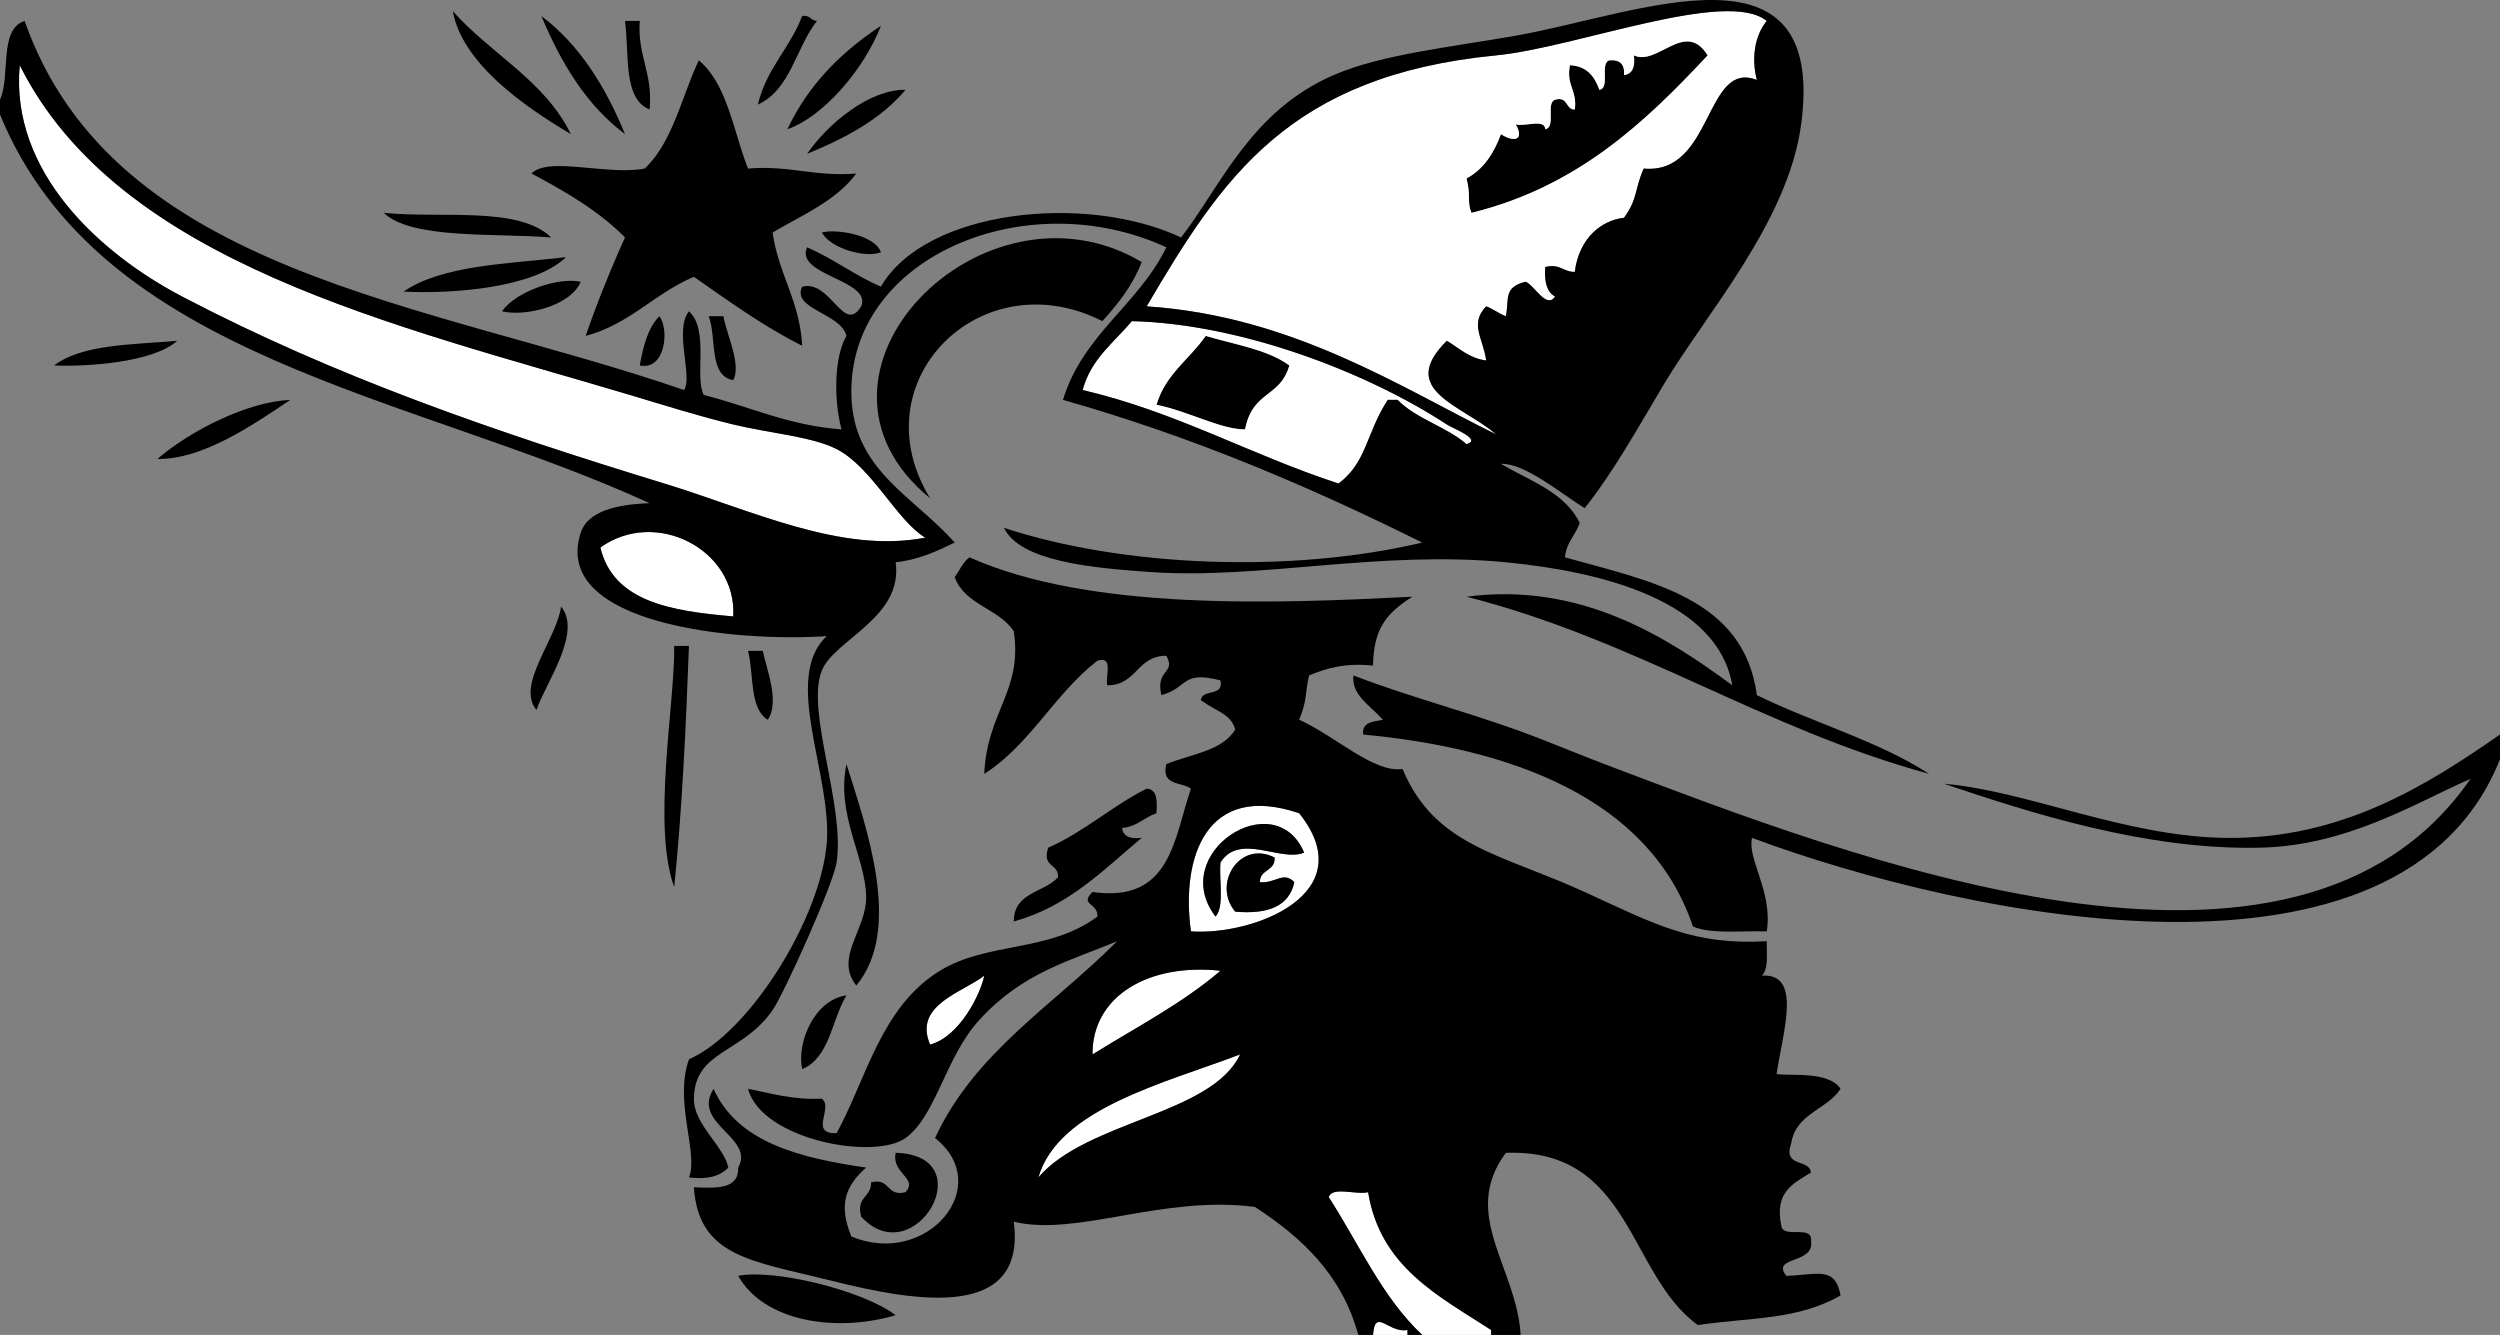
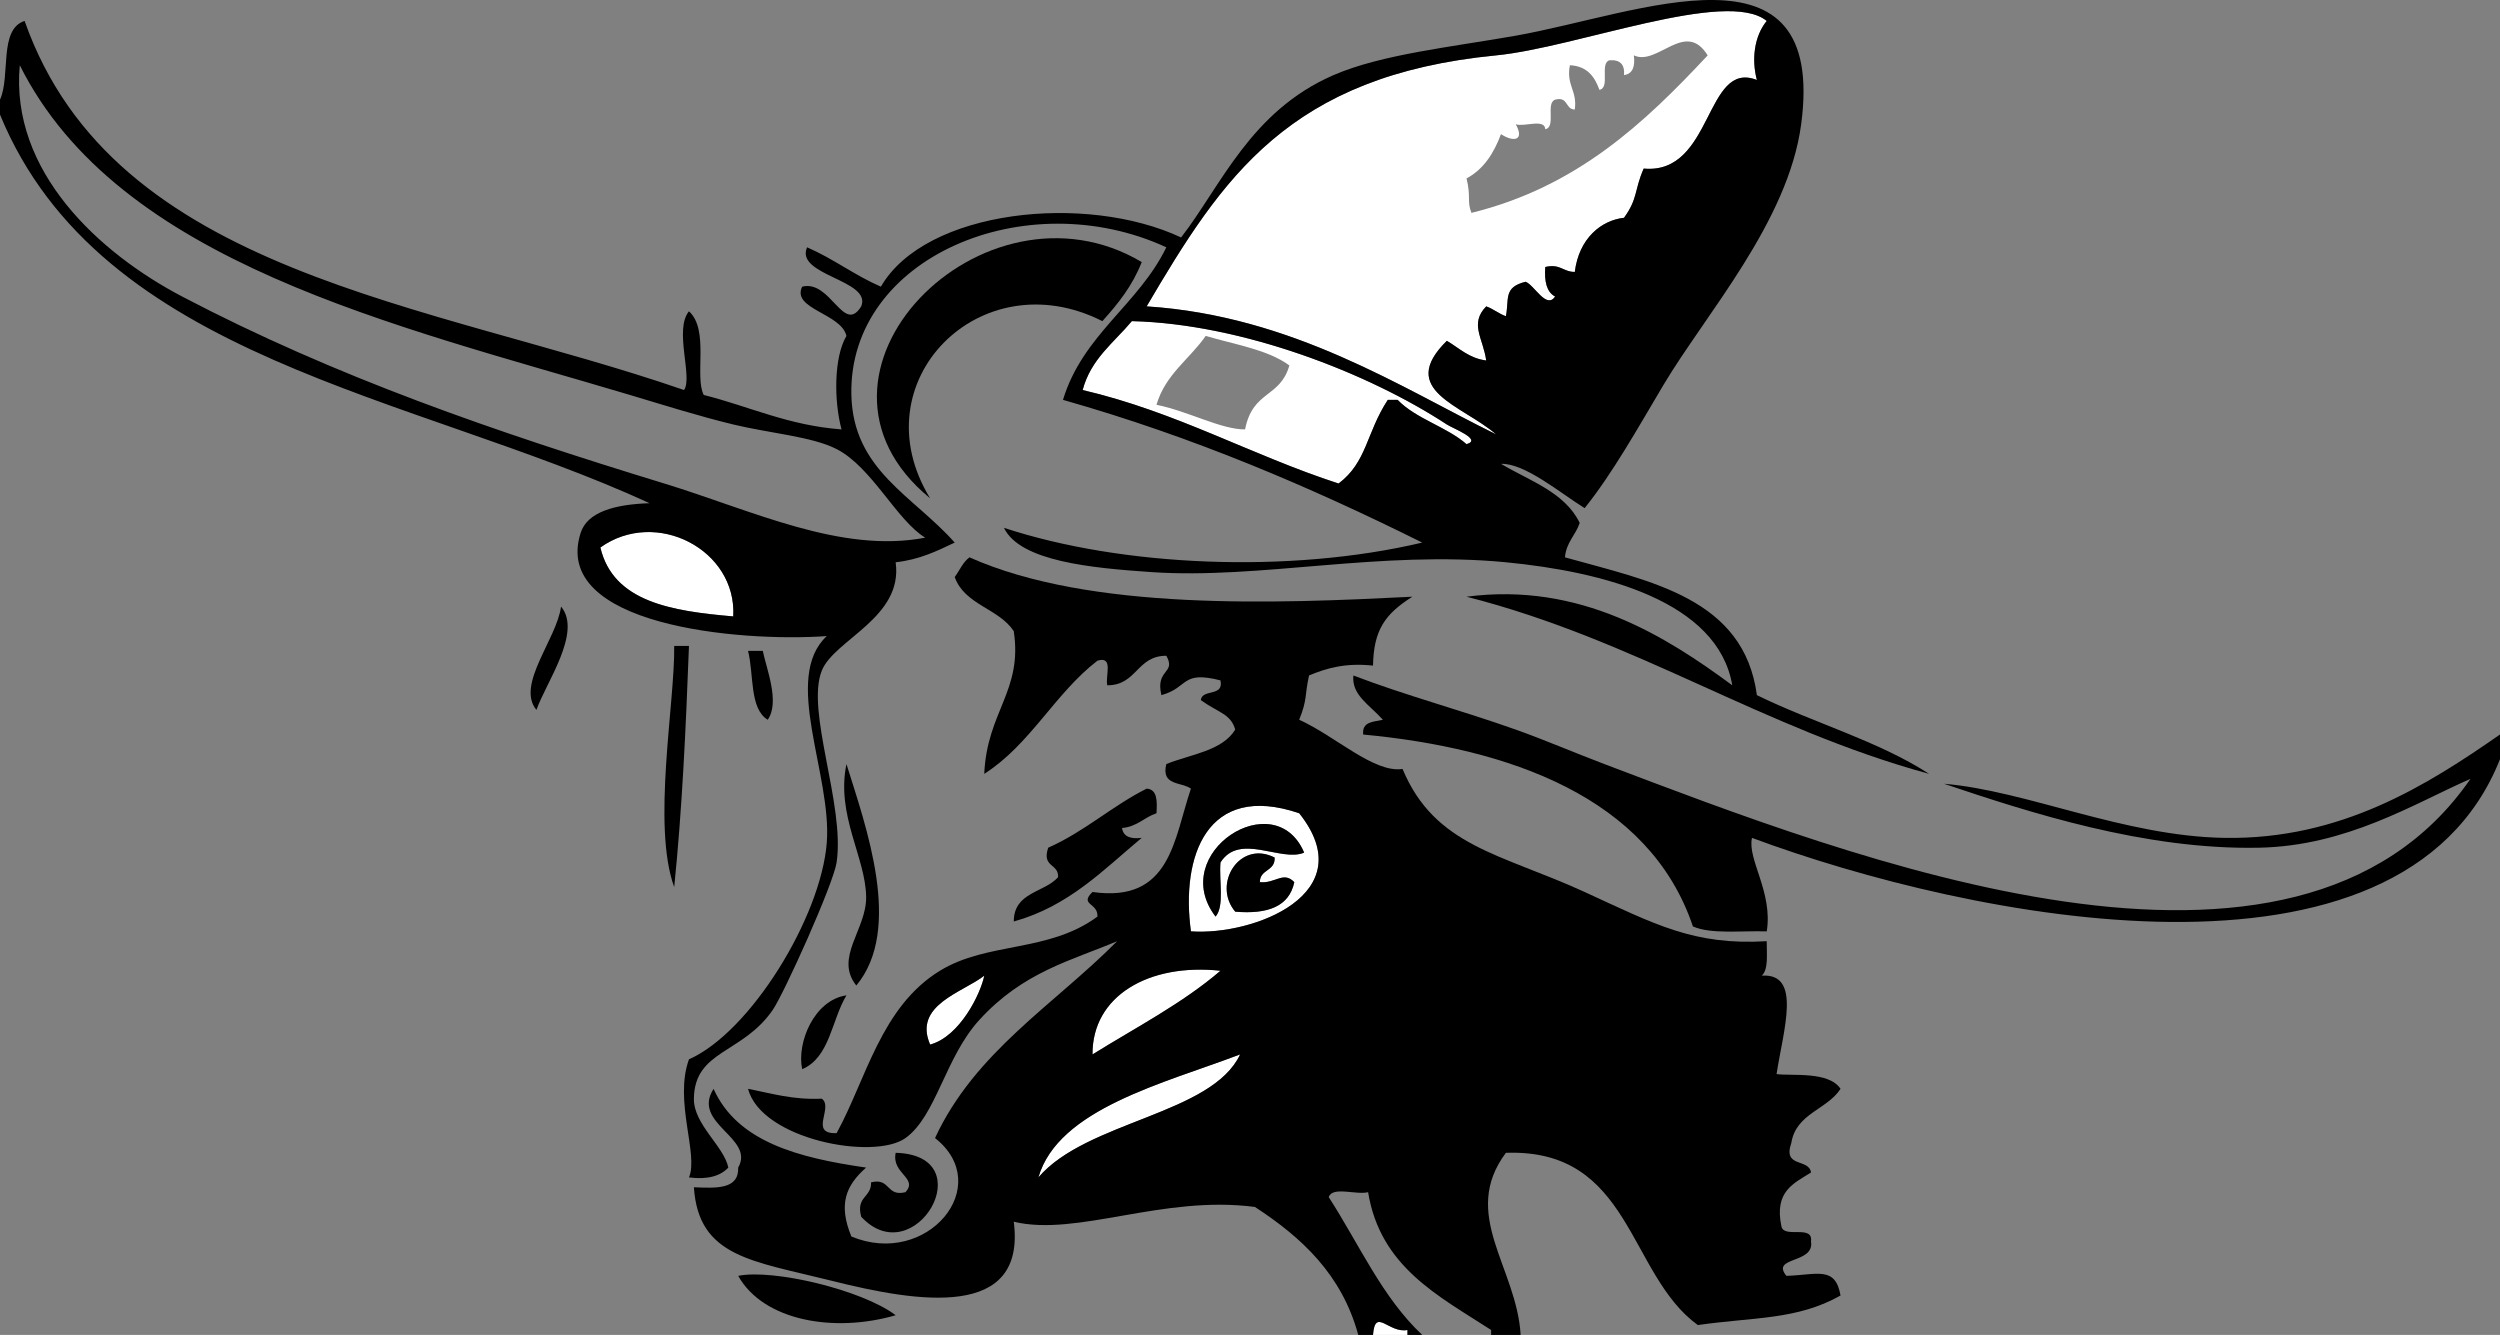
<svg xmlns="http://www.w3.org/2000/svg" overflow="visible" viewBox="0 0 507.937 271.221" version="1.0">
  <rect x="0" y="0" width="507.937" height="271.221" fill="#808080" stroke="none" />
-   <path clip-rule="evenodd" d="M91.988 2.254c7.661 8.671 18.632 14.031 23.997 24.997-9.86-5.847-22.086-14.507-23.992-24.997zM109.99 3.254c7.791 5.874 13.014 14.315 16.998 23.997-7.82-5.847-12.96-14.372-17-23.997zM162.98 3.254c1.615-.282 1.722.945 3 1-4.259 5.406-5.359 13.972-11.999 16.998 1.71-7.287 6.53-11.465 9-17.998zM126.98 4.254h3c-.499 7.164 2.726 10.605 2 17.998-5.46-2.203-4.08-11.243-5-17.998zM178.98 5.254c-3.561 9.172-11.969 18.601-18.998 20.997 4.26-9.069 10.96-15.702 19-20.997zM346.96 11.253c-12.876 13.788-26.6 26.728-47.994 31.996-.944-2.305-.065-3.224-1-6.999 3.478-1.855 5.548-5.118 6.999-8.999 2.369 1.586 4.91 1.462 3-2 1.758.575 5.874-1.208 5.999 1 2.246-.42.027-5.305 2-5.999 2.728-.729 2.013 1.987 3.999 2 .535-3.868-1.785-4.881-1-8.999 3.492.175 5.032 2.301 5.999 5 2.246-.42.027-5.305 2-5.999 2.182-.182 3.182.818 3 3 1.759-.241 2.279-1.72 2-4 4.79 2.244 10.43-7.37 14.99-.001z" fill-rule="evenodd" />
-   <path clip-rule="evenodd" d="M141.98 12.253c5.793 4.872 6.993 14.337 9.999 21.997 8.356-.69 13.641 1.69 21.997 1-4.105 5.56-10.935 8.396-16.998 11.999 1.198 8.467 5.506 13.824 5.999 22.997-7.976-4.023-14.92-9.077-21.997-13.999-7.98 3.352-13.038 9.626-21.997 11.999a246.395 246.395 0 017.999-19.998c-5.296-5.37-12.038-9.293-18.998-12.998 3.472-3.509 15.134.411 22.997-1 5.67-5.333 7.48-14.519 11-21.997z" fill-rule="evenodd" />
-   <path fill="#FFF" clip-rule="evenodd" d="M4 13.252c20.104 40.186 76.27 52.744 123.98 66.992 6.723 2.007 13.921 4.287 20.998 6 7.318 1.771 16.021 2.445 20.997 4.999 7.176 3.685 12.162 14.437 17.998 17.998-17.073 3.288-35.125-5.531-52.994-10.999-34.392-10.523-66.714-21.626-97.987-37.996-16.8-8.788-34.995-25.389-33.003-46.993z" fill-rule="evenodd" />
-   <path clip-rule="evenodd" d="M183.98 18.252c-5.025 5.974-12.188 9.809-19.998 12.999 4.25-6.178 12.72-13.149 20-12.999zM77.99 43.249c11.831 1.168 27.416-1.419 33.996 4.999-11.45-.935-28.392.423-34-4.999zM178.98 51.248c-3.054 1.259-10.244-.753-11.999-4 2.57-.78 10.67.326 12 4zM114.99 52.248c-6.467 6.267-23.062 7.509-32.996 7 7.912-5.416 21.046-5.611 32.996-7zM117.98 57.247c-1.979 4.884-11.238 7.156-15.998 6 2.84-4.032 11.41-6.997 16-6zM133.98 64.246c2.074 2.792 1.151 11.112-4 9.999.72-3.949 1.66-7.675 4-9.999zM143.98 64.246h3c.737 3.967 3.657 9.829 2 12.999-5.09-.91-3.31-8.686-5-12.999zM244.97 68.246c5.901 1.765 12.576 2.756 16.998 6-1.866 6.626-7.442 5.034-8.999 12.998-4.887.033-11.477-3.685-17.998-4.999 1.8-6.198 6.73-9.27 10-13.999zM35.996 69.246c-4.887 4.455-18.686 5.298-24.997 5 5.68-4.319 15.794-4.204 24.997-5zM58.993 81.244c-7.433 4.97-17.75 12.149-26.997 11.999 6.657-5.747 18.274-11.626 26.997-11.999z" fill-rule="evenodd" />
  <path fill="#FFF" clip-rule="evenodd" d="M148.98 125.24c-12.582-1.083-24.378-2.952-26.997-13.999 11.32-8.09 27.76.48 27 14z" fill-rule="evenodd" />
  <path clip-rule="evenodd" d="M113.99 123.24c4.347 5.206-3.071 15.453-5 20.998-4.22-5.08 4.14-14.38 5-21zM136.98 131.24h3c-.632 16.699-1.39 33.273-3 48.994-4.56-12.59.17-37.43 0-48.99zM151.98 132.24h3c.734 3.632 3.522 10.431 1 13.999-3.74-2.26-2.78-9.22-4-14zM507.94 149.24v5c-20.004 50.459-107.82 32.413-151.98 15.998-.988 4.345 4.284 11.03 3 18.997-5.163-.169-11.284.619-14.998-1-8.881-26.391-37.577-36.224-66.991-38.995-.305-2.637 2.087-2.578 3.999-2.999-2.725-3.062-6.388-5.005-5.999-8.999 10.783 4.126 21.208 6.827 32.996 10.998 5.691 2.015 11.701 4.614 17.997 7 50.04 18.955 140.49 54.504 175.98 2.999-11.497 5.04-25.069 13.64-42.995 13.998-23.176.465-46.654-7.167-63.992-12.998 16.873 1.425 36.525 10.655 56.993 10.999 23.72.39 41.18-10.72 55.98-21zM171.98 155.24c3.944 12.653 11.537 33.514 2 44.994-4.524-5.663 2.079-11.345 2-17.998-.1-8.04-6.16-16.65-4-26.99zM232.97 160.23c2.186.147 2.147 2.52 2 4.999-2.502.831-3.927 2.739-6.999 3 .241 1.759 1.72 2.279 4 2-7.816 6.515-14.787 13.876-25.997 16.997.003-5.995 6.172-5.826 8.999-8.998.17-2.837-3.381-1.952-2-6 7.39-3.27 12.9-8.43 20-12z" fill-rule="evenodd" />
  <path fill="#FFF" clip-rule="evenodd" d="M263.97 165.23c13.036 16.361-9.344 24.899-21.997 23.997-2.08-15.19 3.2-30.4 22-24zm-17 21c1.853-2.147.675-7.325 1-10.999 3.872-6.135 12.305 0 16.998-2-5.95-14.03-27.86.09-18 13zm4-1c6.561.561 10.965-1.033 11.998-6-2.222-2.314-3.898.34-6.999 0-.004-2.67 3.16-2.172 3-4.999-7.12-3.63-12.72 5.42-8 11z" fill-rule="evenodd" />
  <path clip-rule="evenodd" d="M264.97 173.23c-4.693 2-13.126-4.135-16.998 2-.325 3.674.853 8.852-1 10.999-9.86-12.91 12.05-27.03 18-13z" fill-rule="evenodd" />
  <path clip-rule="evenodd" d="M258.97 174.23c.16 2.827-3.004 2.329-3 4.999 3.101.34 4.777-2.314 6.999 0-1.033 4.967-5.438 6.561-11.998 6-4.72-5.58.88-14.63 8-11z" fill-rule="evenodd" />
  <path fill="#FFF" clip-rule="evenodd" d="M247.97 197.23c-7.71 6.621-17.158 11.506-25.997 16.998-.08-11.91 11.46-18.57 26-17zM199.98 198.23c-.718 3.633-4.951 12.366-10.999 13.998-3.49-8.04 6.6-10.57 11-14z" fill-rule="evenodd" />
  <path clip-rule="evenodd" d="M171.98 202.23c-3.026 4.973-3.363 12.635-8.999 14.998-1.15-5.38 2.44-14.06 9-15zM181.98 234.22c17.904.495 3.842 24.641-6.999 12.999-1.146-4.146 2.104-3.896 2-6.999 3.988-.989 3.011 2.988 6.999 1.999 2.62-2.91-2.89-3.76-2-8z" fill-rule="evenodd" />
-   <path fill="#FFF" clip-rule="evenodd" d="M302.96 271.22h-13.998c-8.104-7.562-12.849-18.481-18.998-27.997.745-2.255 5.608-.391 7.999-1 2.479 15.187 14.277 21.053 24.997 27.997v1z" fill-rule="evenodd" />
  <path clip-rule="evenodd" d="M181.98 267.22c-12.439 3.632-26.855 1.183-31.996-7.999 7.01-1.44 25.05 2.78 32 8z" fill-rule="evenodd" />
-   <path fill="#FFF" clip-rule="evenodd" d="M285.96 271.22h-6.999c.421-5.688 3.188-.253 6.999-1v1zM232.97 62.247c15.398-26.191 28.904-46.896 70.991-50.994 16.324-1.589 46.845-13.637 54.993-6.999-2.532 3.104-3.109 7.771-2 11.999-10.602-4.197-8.831 19.299-22.997 17.998-1.979 4.55-1.132 6.024-3.999 9.999-4.563.502-9.147 4.117-9.999 10.999-2.355.022-2.944-1.722-5.999-1-.207 2.874.253 5.079 2 5.999-1.771 2.664-4.229-2.357-6-3-4.558 1.12-3.301 3.512-3.999 6.999-1.479-.52-2.521-1.479-4-2-3.445 3.569-.618 6.445 0 10.999-3.532-.467-5.473-2.525-7.999-4-10.22 10.057 3.137 13.054 9.999 18.998-19.01-9.312-41.25-24.064-70.98-25.997zm98.99-50.994c.279 2.279-.241 3.759-2 4 .182-2.181-.818-3.181-3-3-1.973.694.246 5.579-2 5.999-.967-2.699-2.507-4.825-5.999-5-.785 4.118 1.535 5.131 1 8.999-1.986-.013-1.271-2.728-3.999-2-1.973.694.246 5.579-2 5.999-.125-2.208-4.241-.425-5.999-1 1.91 3.462-.631 3.586-3 2-1.451 3.881-3.521 7.144-6.999 8.999.935 3.775.056 4.694 1 6.999 21.395-5.268 35.118-18.208 47.994-31.996-4.55-7.368-10.19 2.246-14.99.001z" fill-rule="evenodd" />
+   <path fill="#FFF" clip-rule="evenodd" d="M285.96 271.22h-6.999c.421-5.688 3.188-.253 6.999-1v1zM232.97 62.247c15.398-26.191 28.904-46.896 70.991-50.994 16.324-1.589 46.845-13.637 54.993-6.999-2.532 3.104-3.109 7.771-2 11.999-10.602-4.197-8.831 19.299-22.997 17.998-1.979 4.55-1.132 6.024-3.999 9.999-4.563.502-9.147 4.117-9.999 10.999-2.355.022-2.944-1.722-5.999-1-.207 2.874.253 5.079 2 5.999-1.771 2.664-4.229-2.357-6-3-4.558 1.12-3.301 3.512-3.999 6.999-1.479-.52-2.521-1.479-4-2-3.445 3.569-.618 6.445 0 10.999-3.532-.467-5.473-2.525-7.999-4-10.22 10.057 3.137 13.054 9.999 18.998-19.01-9.312-41.25-24.064-70.98-25.997zm98.99-50.994c.279 2.279-.241 3.759-2 4 .182-2.181-.818-3.181-3-3-1.973.694.246 5.579-2 5.999-.967-2.699-2.507-4.825-5.999-5-.785 4.118 1.535 5.131 1 8.999-1.986-.013-1.271-2.728-3.999-2-1.973.694.246 5.579-2 5.999-.125-2.208-4.241-.425-5.999-1 1.91 3.462-.631 3.586-3 2-1.451 3.881-3.521 7.144-6.999 8.999.935 3.775.056 4.694 1 6.999 21.395-5.268 35.118-18.208 47.994-31.996-4.55-7.368-10.19 2.246-14.99.001" fill-rule="evenodd" />
  <path fill="#FFF" clip-rule="evenodd" d="M271.97 98.242c-17.855-5.809-32.818-14.509-51.993-18.998 1.672-6.327 6.356-9.641 9.999-13.998 22.448.56 48.084 10.57 63.992 20.998 1.267.83 7.288 3.073 4 4-4.095-3.571-10.22-5.112-13.998-8.999h-2c-4.42 6.769-4.21 12.626-10 16.997zm-37-15.998c6.521 1.314 13.11 5.032 17.998 4.999 1.556-7.964 7.132-6.372 8.999-12.998-4.422-3.244-11.096-4.235-16.998-6-3.27 4.73-8.2 7.802-10 13.999zM251.97 214.23c-5.753 12.248-31.161 13.498-40.995 24.997 4.03-13.97 25.54-19.12 40.99-25z" fill-rule="evenodd" />
  <path clip-rule="evenodd" d="M231.97 53.248c-1.864 4.802-4.833 8.499-7.999 11.999-24.748-12.56-49.527 12.281-34.996 35.996-30.84-25.224 10.86-67.123 43-47.992z" fill-rule="evenodd" />
  <path clip-rule="evenodd" d="M0 20.252C2.192 15.445-.303 5.951 5 4.254c18.122 51.536 82.217 57.099 133.98 74.99 1.824-2.602-2.071-12.253 1-15.998 4.169 3.772 1.082 13.268 3 16.998 9.315 2.351 17.145 6.187 27.997 6.999-1.527-5.668-1.609-14.583 1-18.998-1.083-4.605-11.198-5.437-8.999-9.999 5.792-1.491 8.422 9.83 11.999 4 2.224-5.4-13.521-6.247-10.999-11.999 5.351 2.315 9.647 5.684 14.998 7.999 9.066-15.685 41.66-19.074 60.993-9.999 8.095-10.434 14.094-25.678 30.996-32.996 9.762-4.226 23.972-5.7 36.996-7.999 25.114-4.435 63.183-20.894 57.992 17.998-2.649 19.85-19.4 38.543-27.996 52.994-5.289 8.89-10.302 17.894-15.998 24.997-4.947-3.065-12.15-9.163-16.998-8.999 5.85 3.482 12.933 5.731 15.998 11.999-.83 2.502-2.739 3.926-3 6.999 17.452 4.879 36.362 8.299 38.995 27.996 11.401 5.597 24.689 9.308 34.996 15.998-34.034-9.294-59.453-27.202-93.988-35.995 23.066-3.038 40.549 8.088 53.993 17.998-2.919-17.151-26.38-23.099-45.994-24.997-25.563-2.474-49.95 3.502-71.991 2-12.17-.83-26.712-2.174-29.996-8.999 23.905 7.882 57.96 9.384 84.989 3-22.708-11.288-46.503-21.488-72.991-28.997 4.037-13.294 15.335-19.328 20.997-30.996-28.533-13.161-64.617 2.042-63.992 29.996.342 15.294 12.532 20.446 20.997 29.997-3.613 1.72-7.189 3.476-11.999 4 1.573 11.246-12.461 15.712-14.998 21.997-3.325 8.238 4.749 27.329 3 38.995-.664 4.427-10.683 26.647-12.998 29.996-6.173 8.93-15.872 8.11-15.998 17.998-.067 5.224 6.09 9.625 6.999 13.998-1.617 1.716-4.182 2.483-7.999 2 2.007-4.685-3.089-15.486 0-23.997 12.491-5.517 26.817-28.891 27.997-43.995 1.081-13.843-9.137-33.475 0-41.994-17.883 1.273-56.067-2.197-49.994-20.998 1.359-4.209 6.881-5.772 13.998-5.999-48.19-22.159-111.52-29.157-132-78.999v-2.999zm303.96 67.991c-6.862-5.944-20.219-8.94-9.999-18.998 2.526 1.474 4.467 3.532 7.999 4-.618-4.553-3.445-7.429 0-10.999 1.479.52 2.521 1.479 4 2 .698-3.487-.559-5.879 3.999-6.999 1.771.642 4.229 5.663 6 3-1.747-.92-2.207-3.125-2-5.999 3.055-.722 3.644 1.022 5.999 1 .852-6.882 5.437-10.497 9.999-10.999 2.867-3.974 2.021-5.448 3.999-9.999 14.166 1.302 12.396-22.194 22.997-17.998-1.109-4.228-.532-8.894 2-11.999-8.148-6.638-38.669 5.41-54.993 6.999-42.087 4.098-55.593 24.803-70.991 50.994 29.72 1.934 51.96 16.686 70.98 25.997zM37 60.247c31.273 16.37 63.595 27.472 97.987 37.996 17.869 5.467 35.92 14.286 52.994 10.999-5.836-3.561-10.822-14.313-17.998-17.998-4.976-2.554-13.679-3.228-20.997-4.999-7.077-1.713-14.275-3.992-20.998-6C80.287 65.998 24.118 53.44 4.018 13.254 2.026 34.858 20.221 51.459 37.014 60.249zm244.96 20.997h2c3.778 3.887 9.903 5.428 13.998 8.999 3.288-.927-2.733-3.169-4-4-15.907-10.427-41.544-20.438-63.992-20.998-3.642 4.357-8.327 7.671-9.999 13.998 19.175 4.489 34.138 13.189 51.993 18.998 5.8-4.37 5.59-10.227 10-16.997zM121.98 111.24c2.619 11.046 14.415 12.915 26.997 13.999.76-13.52-15.68-22.09-27-14z" fill-rule="evenodd" />
  <path clip-rule="evenodd" d="M308.96 271.22h-5.999v-1c-10.72-6.944-22.519-12.811-24.997-27.997-2.391.609-7.254-1.255-7.999 1 6.149 9.516 10.895 20.436 18.998 27.997h-3v-1c-3.811.747-6.578-4.688-6.999 1h-2.999c-3.354-12.311-11.515-19.815-20.998-25.997-18.775-2.469-36.139 6.101-48.994 3 2.564 19.949-19.382 16.426-36.995 11.998-16.108-4.049-27.055-4.777-27.997-18.998 4.506.174 9.153.488 8.999-3.999 3.484-6.083-9.551-8.909-5-15.998 4.848 10.817 17.308 14.021 30.996 15.998-4.168 3.673-5.676 7.496-3 13.998 15.342 6.422 29.316-10.3 16.998-19.997 8.125-17.539 24.226-27.102 36.996-39.995-9.351 3.956-19.086 6.227-27.997 15.998-6.968 7.642-8.769 19.533-14.998 23.997-6.414 4.595-29.25.315-31.996-9.999 4.756.91 9.062 2.271 14.998 2 2.445 1.804-2.697 7.221 3 6.999 5.974-10.826 8.99-25.656 20.998-32.996 9.716-5.938 22.025-3.648 31.996-10.998.181-2.827-3.759-2.329-1-5 15.943 2.278 16.517-10.813 19.998-20.997-1.929-1.404-6.12-.546-5-4.999 4.996-2.004 11.347-2.651 13.999-7-.908-3.237-3.508-3.449-6.999-5.999.314-2.352 4.739-.593 3.999-3.999-8.047-2.047-6.394 1.447-11.998 2.999-1.287-5.346 3.068-4.335 1-7.999-6.016-.017-5.982 6.016-11.999 6-.443-1.89 1.36-6.026-2-5-8.66 6.672-13.637 17.026-22.997 22.997.569-12.711 7.836-16.805 5.999-28.996-3.039-4.626-9.998-5.333-11.999-10.999 1.001-1.332 1.648-3.018 3-4 24.545 10.97 62.531 9.386 89.988 7.999-5.6 3.527-7.862 6.795-7.999 13.998-5.602-.603-9.47.528-12.998 2-.932 4.206-.304 4.793-2 8.999 7.403 3.366 15.228 10.877 20.998 9.998 6.584 15.78 20.044 17.22 36.995 24.997 14.314 6.567 22.164 10.889 36.995 9.999-.01 2.656.378 5.71-1 6.999 8.16-.534 4.401 10.917 3 19.997 2.944.433 10.598-.653 12.998 3-2.74 4.259-9.037 4.961-9.999 10.999-1.803 5.136 3.604 3.063 4 5.999-3.462 2.204-7.544 3.788-5.999 10.999.573 2.426 6.468-.47 5.999 2.999.768 4.624-8.249 3.02-4.999 6.999 6.171-.17 9.947-2.106 10.998 4-8.886 4.997-17.563 4.352-28.996 5.999-14.288-10.376-13.436-35.892-38.995-34.996-9.34 12.51 2.19 23.25 3 37zm-66.99-81.99c12.653.902 35.033-7.636 21.997-23.997-18.8-6.4-24.08 8.81-22 24zm-20 25c8.839-5.492 18.286-10.377 25.997-16.998-14.54-1.57-26.08 5.09-26 17zm-32.99-2c6.047-1.632 10.281-10.365 10.999-13.998-4.4 3.43-14.49 5.96-11 14zm21.99 26.99c9.834-11.499 35.242-12.749 40.995-24.997-15.44 5.89-36.95 11.04-40.99 25z" fill-rule="evenodd" />
</svg>